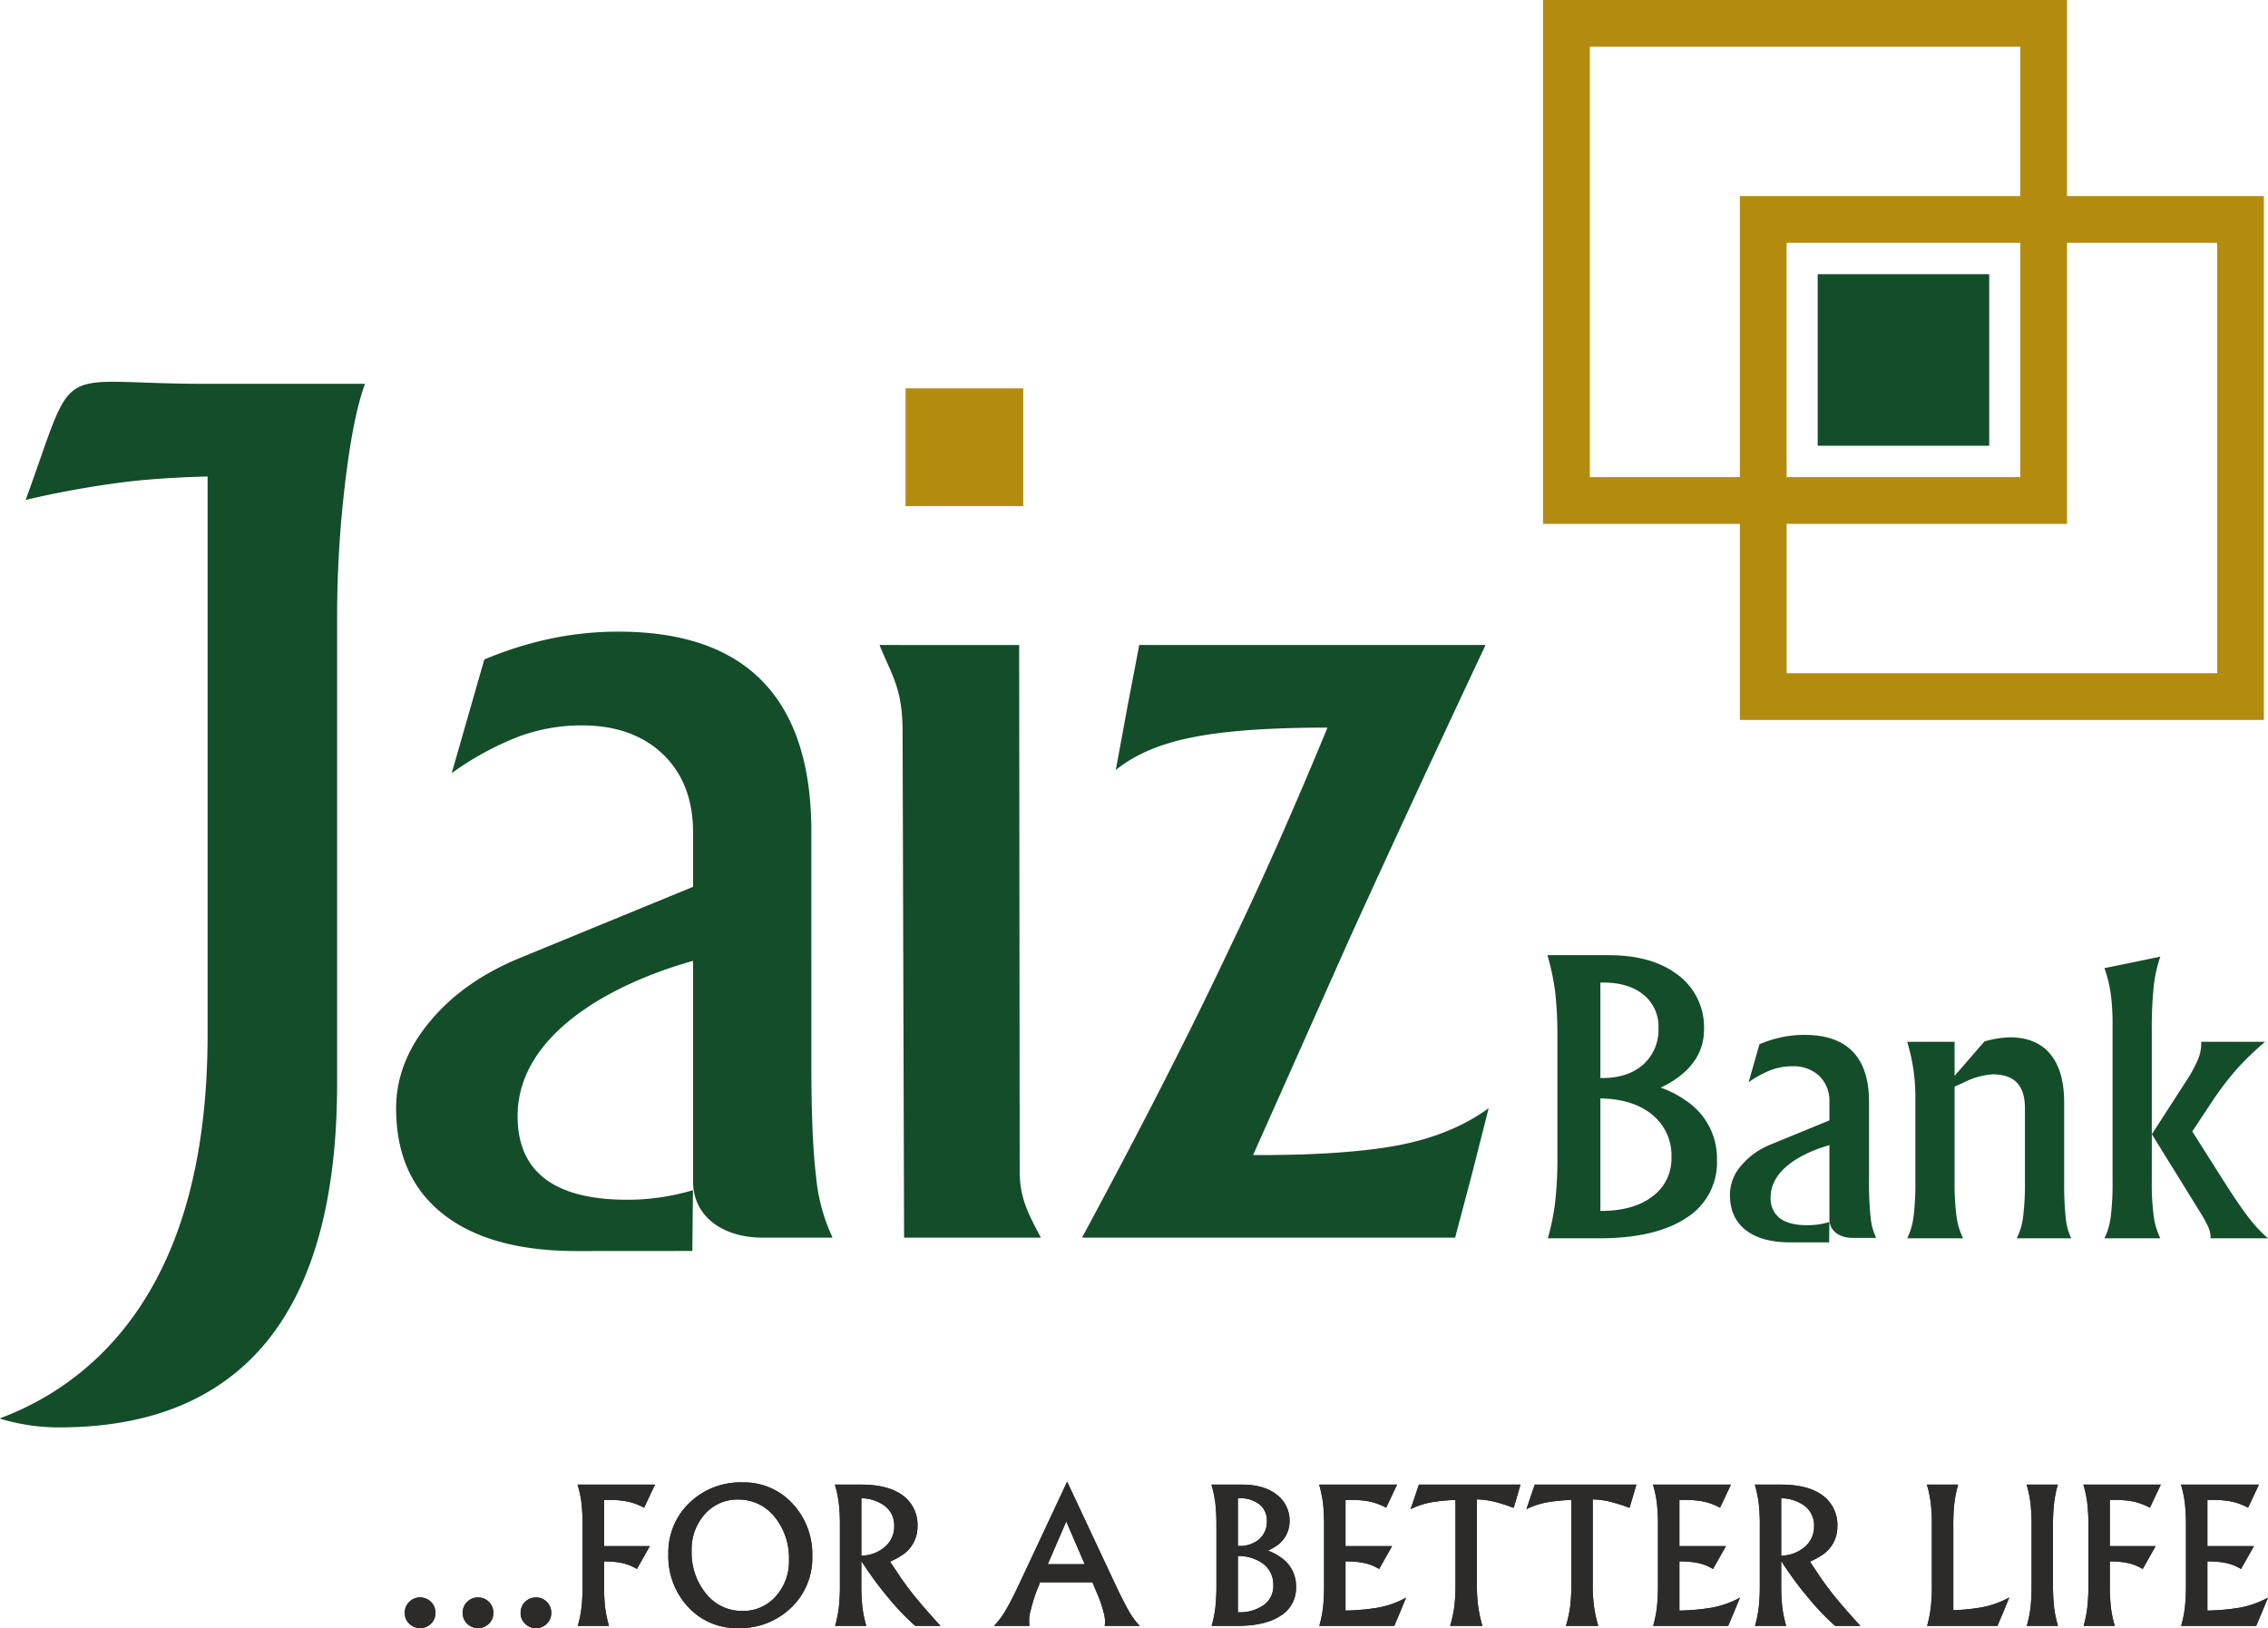
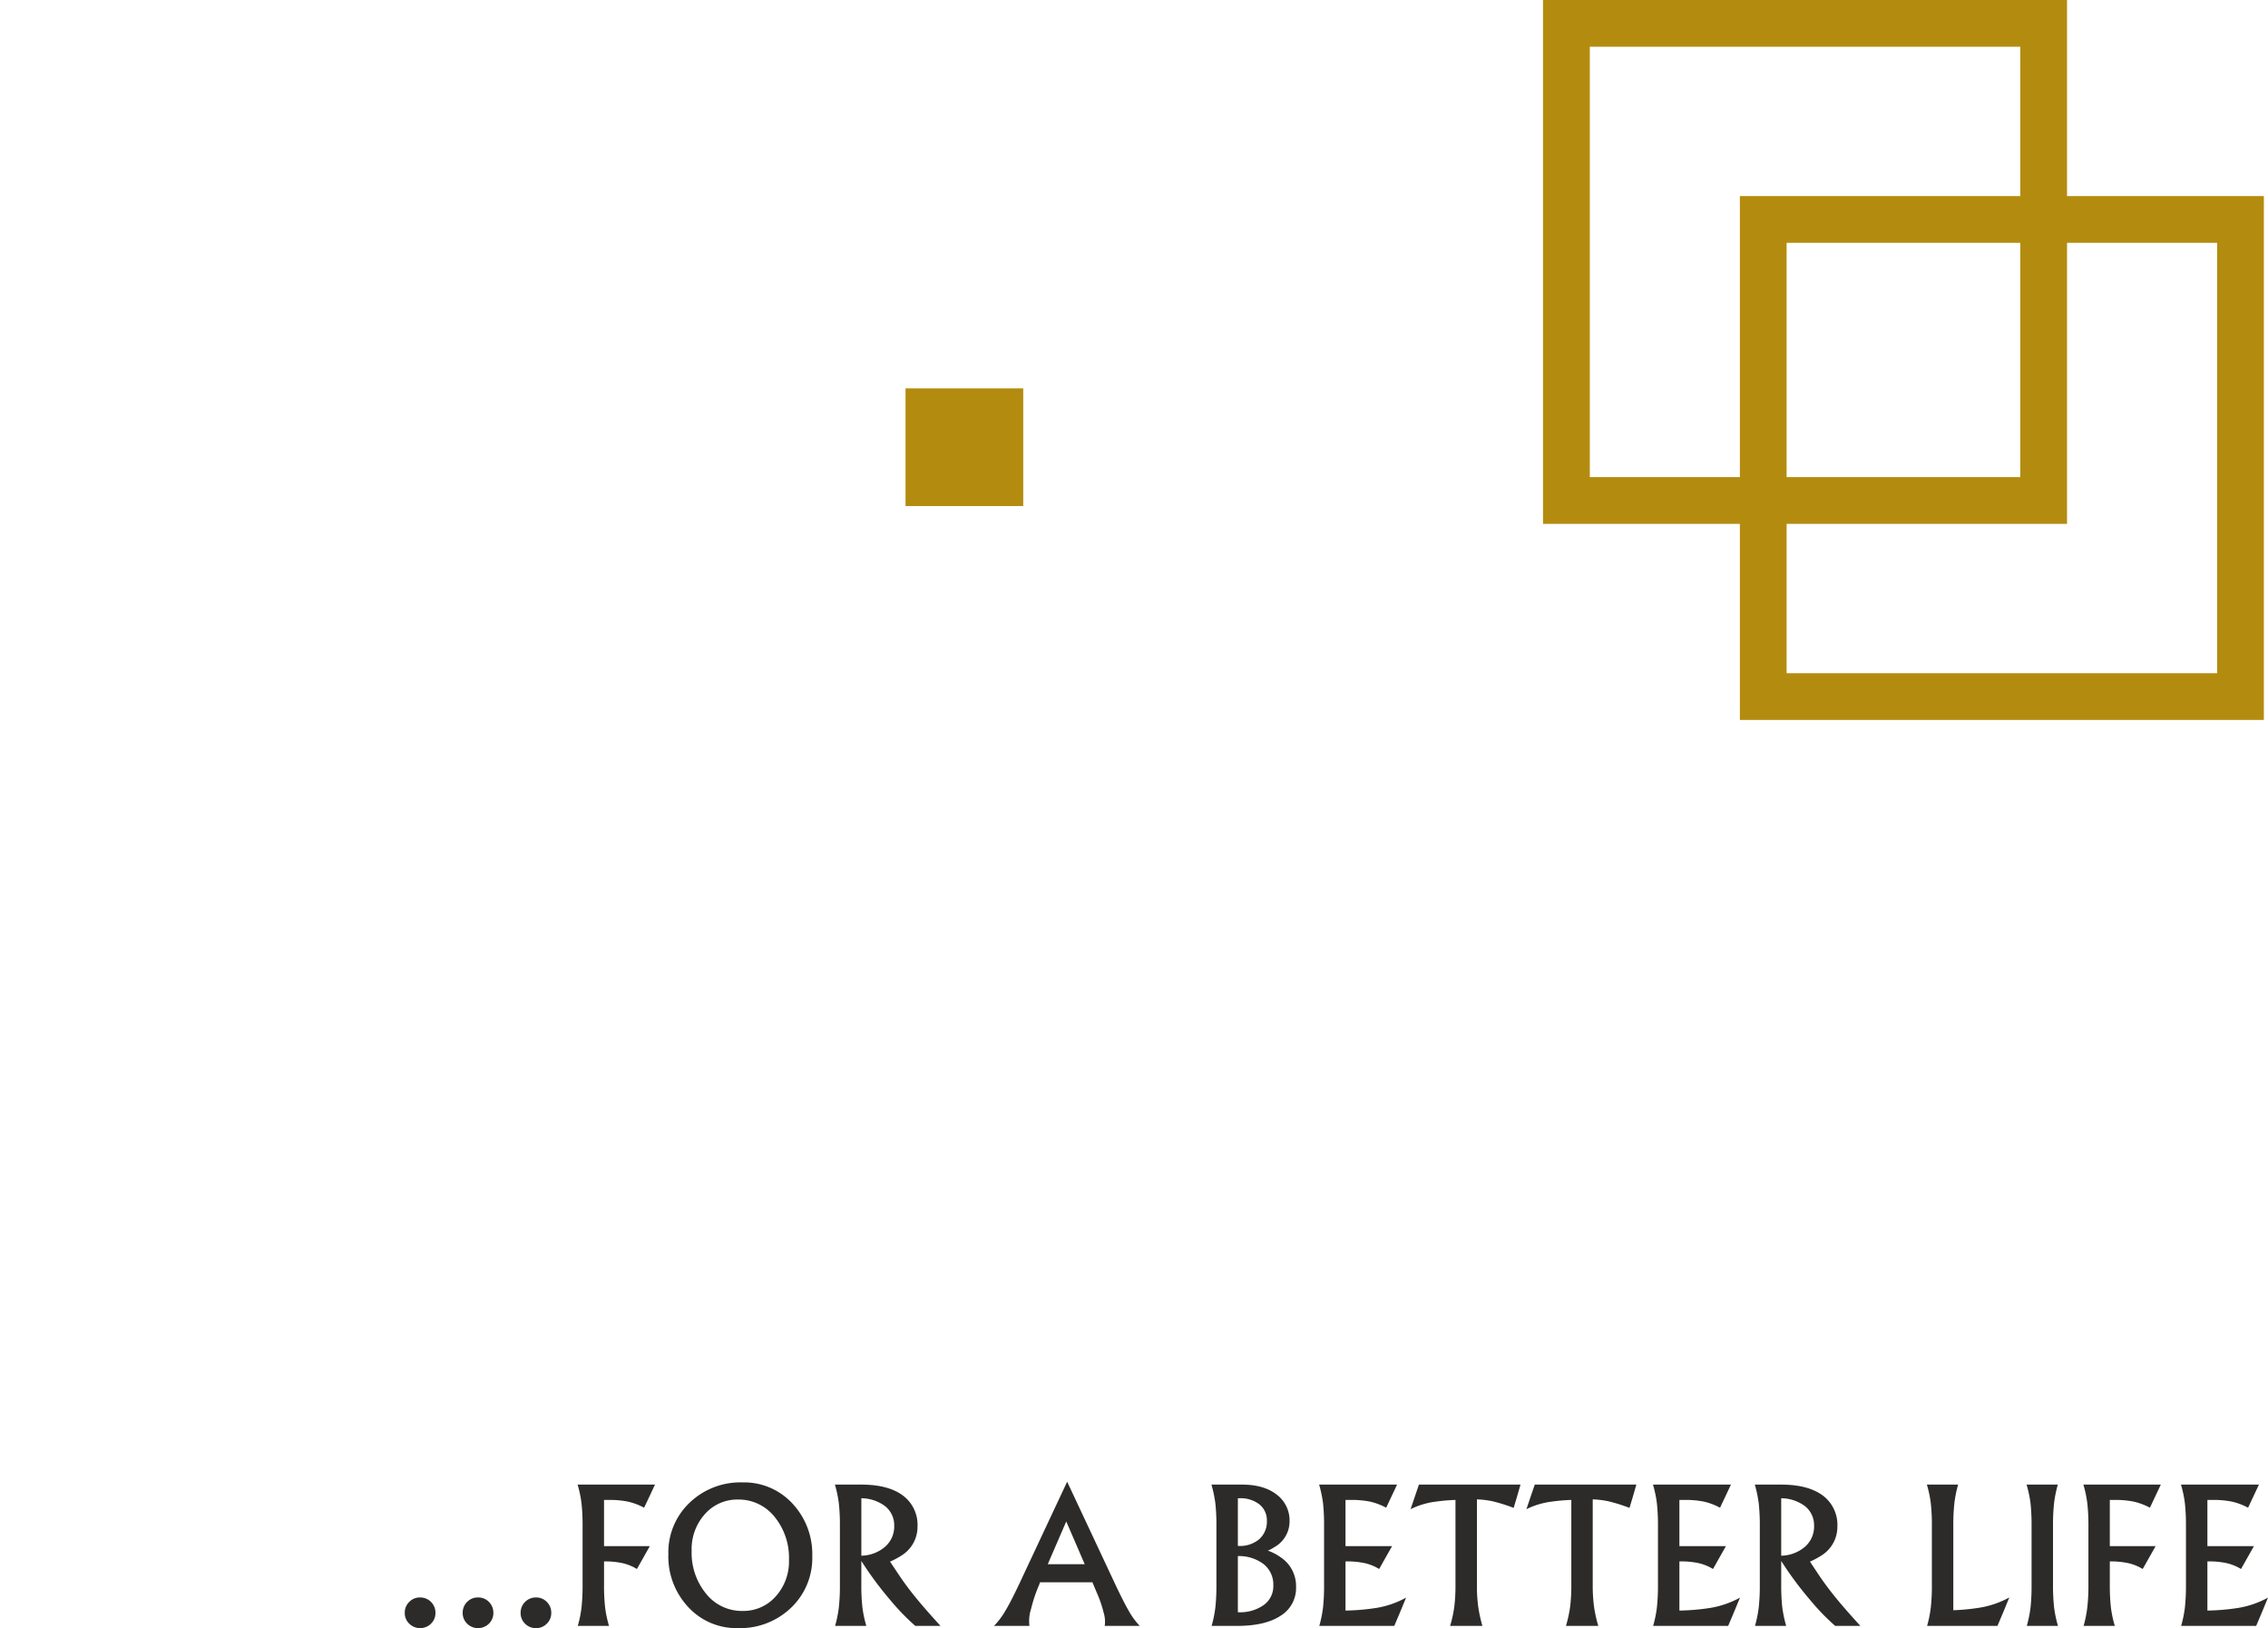
<svg xmlns="http://www.w3.org/2000/svg" id="图层_1" data-name="图层 1" viewBox="0 0 551.554 396.048">
  <defs>
    <style>.cls-1,.cls-4{fill:#b38c0f;}.cls-2{fill:#2c2b2a;}.cls-3{fill:#144d2a;}.cls-4{fill-rule:evenodd;}</style>
  </defs>
  <rect class="cls-1" x="220.217" y="94.475" width="28.623" height="28.624" />
  <path class="cls-2" d="M530.433,395.504a28.553,28.553,0,0,0,.909-4.473,49.411,49.411,0,0,0,.261-5.486v-14.453a48.864,48.864,0,0,0-.261-5.424,28.359,28.359,0,0,0-.951-4.535h18.957l-1.306,2.79-1.338,2.832a15.529,15.529,0,0,0-3.888-1.474,22.307,22.307,0,0,0-4.609-.418h-1.39v11.234h11.318l-1.567,2.78-1.578,2.79a11.43,11.43,0,0,0-3.47-1.421,20.019,20.019,0,0,0-4.515-.428h-.188v11.955a53.145,53.145,0,0,0,7.65-.669,22.551,22.551,0,0,0,7.085-2.477l-1.421,3.438-1.453,3.438H530.433Zm-22.552-9.959v-14.453a46.155,46.155,0,0,0-.272-5.424,28.381,28.381,0,0,0-.951-4.535h18.832l-1.317,2.79-1.338,2.832a15.905,15.905,0,0,0-3.898-1.474,22.271,22.271,0,0,0-4.598-.418h-1.254v11.234h11.14l-1.567,2.78-1.578,2.79a11.38,11.38,0,0,0-3.48-1.421,20.148,20.148,0,0,0-4.515-.428v5.716a48.973,48.973,0,0,0,.261,5.445,27.541,27.541,0,0,0,.951,4.525h-7.587a28.544,28.544,0,0,0,.899-4.473A46.68,46.68,0,0,0,507.882,385.545Zm-13.826,0v-14.453a49.164,49.164,0,0,0-.251-5.424,29.631,29.631,0,0,0-.962-4.535h7.598a29.173,29.173,0,0,0-.909,4.483,49.076,49.076,0,0,0-.261,5.476v14.453a48.998,48.998,0,0,0,.261,5.445,28.566,28.566,0,0,0,.951,4.514h-7.587a29.772,29.772,0,0,0,.909-4.473A49.469,49.469,0,0,0,494.056,385.545Zm-25.405,9.959a28.532,28.532,0,0,0,.899-4.473,46.973,46.973,0,0,0,.261-5.486v-14.453a46.429,46.429,0,0,0-.261-5.424,28.381,28.381,0,0,0-.951-4.535h7.597a29.173,29.173,0,0,0-.909,4.483,49.052,49.052,0,0,0-.261,5.476V391.69a50.9,50.9,0,0,0,6.521-.637,22.599,22.599,0,0,0,7.096-2.466l-1.421,3.459-1.463,3.459H468.651Zm-35.479-17.076h0a9.136,9.136,0,0,0,5.539-1.975,6.514,6.514,0,0,0,2.456-5.309,5.909,5.909,0,0,0-2.32-4.849,9.798,9.798,0,0,0-5.675-1.839Zm-5.204,7.117v-14.453a48.758,48.758,0,0,0-.262-5.424,30.822,30.822,0,0,0-.951-4.535h6.396c4.389,0,7.754.888,10.137,2.655a8.898,8.898,0,0,1,3.543,7.556,8.198,8.198,0,0,1-3.94,7.075,19.281,19.281,0,0,1-2.727,1.452l2.477,3.72q1.787,2.602,3.93,5.225,2.147,2.618,5.852,6.688h-6.124a55.635,55.635,0,0,1-6.187-6.417,82.075,82.075,0,0,1-6.04-7.995l-.899-1.38v5.842A48.998,48.998,0,0,0,433.433,391a29.95,29.95,0,0,0,.951,4.504h-7.587a29.808,29.808,0,0,0,.909-4.473A49.304,49.304,0,0,0,427.967,385.545Zm-25.938,9.959a28.552,28.552,0,0,0,.909-4.473,49.329,49.329,0,0,0,.262-5.486v-14.453a48.782,48.782,0,0,0-.262-5.424,28.359,28.359,0,0,0-.951-4.535h18.957l-1.306,2.79-1.348,2.832a15.463,15.463,0,0,0-3.877-1.474,22.307,22.307,0,0,0-4.609-.418h-1.39v11.234h11.318l-1.578,2.78-1.568,2.79a11.422,11.422,0,0,0-3.47-1.421,20.017,20.017,0,0,0-4.514-.428h-.188v11.955a53.153,53.153,0,0,0,7.65-.669,22.553,22.553,0,0,0,7.085-2.477l-1.421,3.438-1.453,3.438H402.029Zm-19.898-9.949V364.864a43.502,43.502,0,0,0-4.682.397,19.337,19.337,0,0,0-6.239,1.85l1.003-2.978,1.024-2.999H397.943l-.815,2.832-.846,2.832a41.528,41.528,0,0,0-5.142-1.609,21.634,21.634,0,0,0-3.804-.46v20.828a38.929,38.929,0,0,0,.303,5.173,33.152,33.152,0,0,0,1.045,4.776h-7.859a32.407,32.407,0,0,0,1.024-4.713A43.736,43.736,0,0,0,382.132,385.555Zm-28.174,0V364.864a43.526,43.526,0,0,0-4.672.397,19.329,19.329,0,0,0-6.249,1.85l1.014-2.978,1.014-2.999h24.705l-.815,2.832-.846,2.832a41.471,41.471,0,0,0-5.131-1.609,21.885,21.885,0,0,0-3.804-.46v20.828a37.276,37.276,0,0,0,.303,5.173,33.015,33.015,0,0,0,1.034,4.776h-7.859a29.839,29.839,0,0,0,1.024-4.713A41.66,41.66,0,0,0,353.957,385.555ZM320.84,395.504a29.81,29.81,0,0,0,.909-4.473A49.742,49.742,0,0,0,322,385.545v-14.453a49.173,49.173,0,0,0-.251-5.424,30.863,30.863,0,0,0-.951-4.535h18.957l-1.317,2.79-1.338,2.832a15.379,15.379,0,0,0-3.888-1.474,22.269,22.269,0,0,0-4.598-.418h-1.4v11.234H338.543l-1.578,2.78-1.567,2.79a11.43,11.43,0,0,0-3.47-1.421,20.15,20.15,0,0,0-4.515-.428h-.199v11.955a53.313,53.313,0,0,0,7.66-.669,22.488,22.488,0,0,0,7.075-2.477l-1.421,3.438-1.453,3.438H320.84Zm-19.803-16.982v13.659h.062a9.999,9.999,0,0,0,6.249-1.766,5.645,5.645,0,0,0,2.31-4.755,6.344,6.344,0,0,0-2.383-5.204A9.939,9.939,0,0,0,301.037,378.522Zm0-14.066v11.6h.209a7.238,7.238,0,0,0,4.995-1.651,5.666,5.666,0,0,0,1.85-4.462,4.926,4.926,0,0,0-1.819-4.002,7.446,7.446,0,0,0-4.891-1.484Zm-5.215,21.089v-14.453a48.864,48.864,0,0,0-.261-5.424,30.877,30.877,0,0,0-.951-4.535h7.43q5.33,0,8.444,2.435a7.88,7.88,0,0,1,3.124,6.584,7.173,7.173,0,0,1-3.678,6.187,11.48,11.48,0,0,1-1.589.867,11.678,11.678,0,0,1,3.01,1.547,8.394,8.394,0,0,1,3.835,7.253,7.897,7.897,0,0,1-3.741,7.023q-3.731,2.477-10.638,2.477h-6.155a28.52,28.52,0,0,0,.909-4.473A49.142,49.142,0,0,0,295.822,385.545Zm-36.535-15.414-4.483,10.367h8.987l-4.473-10.367ZM247.75,385.545l11.757-25.081h.031l11.757,25.081c1.359,2.884,2.477,5.058,3.334,6.521a17.459,17.459,0,0,0,2.55,3.438h-8.527a7.307,7.307,0,0,0-.251-3.208,28.678,28.678,0,0,0-1.62-4.745l-1.118-2.654h-12.75l-.157.502a36.747,36.747,0,0,0-2.017,5.988,9.507,9.507,0,0,0-.387,4.117H241.73a18.221,18.221,0,0,0,2.717-3.595Q245.78,389.715,247.75,385.545Zm-38.28-7.117h0a9.106,9.106,0,0,0,5.529-1.975,6.524,6.524,0,0,0,2.466-5.309,5.919,5.919,0,0,0-2.33-4.849,9.763,9.763,0,0,0-5.664-1.839Zm-5.215,7.117v-14.453a46.429,46.429,0,0,0-.261-5.424,28.359,28.359,0,0,0-.951-4.535h6.406q6.568,0,10.126,2.655a8.879,8.879,0,0,1,3.553,7.556,8.185,8.185,0,0,1-3.95,7.075,18.726,18.726,0,0,1-2.728,1.452l2.487,3.72c1.192,1.735,2.487,3.48,3.929,5.225q2.147,2.618,5.852,6.688h-6.124a55.57,55.57,0,0,1-6.197-6.417,83.542,83.542,0,0,1-6.03-7.995l-.899-1.38v5.842A46.471,46.471,0,0,0,209.731,391a27.567,27.567,0,0,0,.951,4.504h-7.597a28.553,28.553,0,0,0,.909-4.473A46.973,46.973,0,0,0,204.255,385.545Zm-23.68,6.322a10.48,10.48,0,0,0,8.078-3.543,12.689,12.689,0,0,0,3.219-8.883A15.761,15.761,0,0,0,188.35,368.95a11.151,11.151,0,0,0-8.883-4.18,10.449,10.449,0,0,0-8.047,3.543,12.725,12.725,0,0,0-3.219,8.904,15.689,15.689,0,0,0,3.522,10.471A11.12,11.12,0,0,0,180.575,391.868Zm-1.108,4.18a15.918,15.918,0,0,1-12.101-5.131,18.004,18.004,0,0,1-4.828-12.864,16.652,16.652,0,0,1,5.142-12.488,17.805,17.805,0,0,1,12.896-4.964,15.969,15.969,0,0,1,12.133,5.131,18.054,18.054,0,0,1,4.828,12.885,16.669,16.669,0,0,1-5.142,12.457A17.886,17.886,0,0,1,179.467,396.048ZM141.678,385.545v-14.453a48.864,48.864,0,0,0-.261-5.424,28.371,28.371,0,0,0-.951-4.535h18.821l-1.306,2.79-1.338,2.832a15.899,15.899,0,0,0-3.898-1.474,22.271,22.271,0,0,0-4.598-.418h-1.254v11.234h11.14l-1.567,2.78-1.578,2.79a11.59,11.59,0,0,0-3.48-1.421,20.211,20.211,0,0,0-4.514-.428v5.716a48.9,48.9,0,0,0,.261,5.445,27.541,27.541,0,0,0,.951,4.525h-7.598a27.368,27.368,0,0,0,.909-4.473A49.411,49.411,0,0,0,141.678,385.545Zm-11.339,3.041a3.556,3.556,0,0,1,2.644,1.087,3.603,3.603,0,0,1,1.076,2.644,3.553,3.553,0,0,1-1.076,2.644,3.595,3.595,0,0,1-2.644,1.087,3.636,3.636,0,0,1-2.654-1.087,3.553,3.553,0,0,1-1.076-2.644,3.694,3.694,0,0,1,3.731-3.731Zm-14.087,0a3.596,3.596,0,0,1,2.654,1.087,3.645,3.645,0,0,1,1.076,2.644,3.594,3.594,0,0,1-1.076,2.644,3.785,3.785,0,0,1-5.309,0,3.592,3.592,0,0,1-1.076-2.644,3.643,3.643,0,0,1,1.076-2.644A3.595,3.595,0,0,1,116.252,388.586Zm-14.087,0a3.693,3.693,0,0,1,3.731,3.731,3.553,3.553,0,0,1-1.076,2.644,3.772,3.772,0,0,1-5.299,0,3.562,3.562,0,0,1-1.087-2.644,3.612,3.612,0,0,1,1.087-2.644A3.573,3.573,0,0,1,102.165,388.586Z" />
-   <path class="cls-3" d="M435.417,302.21c-4.713,0-8.34-.993-10.9-3.01-2.55-2.017-3.815-4.88-3.815-8.611a10.826,10.826,0,0,1,2.696-7.002,18.256,18.256,0,0,1,7.263-5.204l14.233-5.842V268.09a8.455,8.455,0,0,0-2.456-6.364,9.188,9.188,0,0,0-6.594-2.351,14.865,14.865,0,0,0-5.152.909,24.828,24.828,0,0,0-5.455,2.989l2.644-9.259a29.83,29.83,0,0,1,5.518-1.735,27.573,27.573,0,0,1,5.413-.543q7.854,0,11.778,4.097,3.934,4.091,3.94,12.217v18.936a79.063,79.063,0,0,0,.387,9.144,14.659,14.659,0,0,0,1.348,4.995H450.58c-3.365,0-5.685-1.797-5.685-4.567V278.561c-6.72,1.892-14.296,6.03-14.296,12.655a6.026,6.026,0,0,0,2.226,5.11c1.484,1.129,3.721,1.714,6.689,1.714a18.488,18.488,0,0,0,5.288-.763h.084l-.052,4.933Zm-172.212-1.285q21.914-40.647,36.106-70.854,11.052-22.871,23.524-53.078c-13.983,0-24.883.763-32.762,2.351q-11.803,2.304-18.727,7.963l2.801-15.205,2.905-15.205h84.157v.136q-19.485,41.478-33.17,71.627l-23.304,52.315h1.494c14.662,0,26.199-.868,34.57-2.529,8.423-1.724,15.477-4.671,21.225-8.872l-3.982,15.738-4.17,15.749H263.204ZM219.5,177.861c-.031-10.304-2.487-13.324-5.622-20.963l33.974.01.125,128.132c0,6.479,2.278,10.576,5.162,16.021h-33.274Zm-169.015-61.95h0c-7.096.178-13.345.585-18.727,1.171a233.738,233.738,0,0,0-25.52,4.525c12.729-34.852,5.863-28.237,43.84-28.237H88.766c-1.902,5.11-3.532,13.168-4.838,24.119a275.538,275.538,0,0,0-1.944,32.626V263.46q0,41.744-17.013,62.755-17.04,20.974-50.538,21.005A49.312,49.312,0,0,1,0,345.088l.125-.136A69.307,69.307,0,0,0,28.362,325.358q22.134-25.583,22.124-73.843V115.911ZM378.744,281.268V252.31a95.546,95.546,0,0,0-.523-10.868,58.875,58.875,0,0,0-1.902-9.092h14.881q10.691,0,16.94,4.87a15.854,15.854,0,0,1,6.26,13.199q0,7.556-7.378,12.394a24.214,24.214,0,0,1-3.177,1.756,23.979,23.979,0,0,1,6.02,3.072,16.85,16.85,0,0,1,7.681,14.557,15.857,15.857,0,0,1-7.483,14.077q-7.493,4.954-21.319,4.954H376.403a55.831,55.831,0,0,0,1.818-8.977A95.678,95.678,0,0,0,378.744,281.268Zm10.45-42.261v23.231h.428c4.212,0,7.535-1.097,10.012-3.302a11.34,11.34,0,0,0,3.689-8.925,9.828,9.828,0,0,0-3.626-8.026c-2.425-1.986-5.685-2.978-9.803-2.978Zm0,28.185v27.37h.125c5.277,0,9.447-1.17,12.541-3.522a11.375,11.375,0,0,0,4.619-9.541,12.735,12.735,0,0,0-4.786-10.44Q397.053,267.327,389.194,267.191Zm76.601,20.044V267.4a45.733,45.733,0,0,0-1.986-13.983H475.337v8.287l7.253-8.36a23.87,23.87,0,0,1,6.135-1.014q6.505,0,9.886,4.076,3.386,4.076,3.376,11.861v18.957a80.532,80.532,0,0,0,.376,9.05,14.982,14.982,0,0,0,1.338,4.954H490.459a16.242,16.242,0,0,0,1.546-5.277,65.702,65.702,0,0,0,.439-8.716V269.615c0-2.801-.637-4.87-1.934-6.239-1.275-1.359-3.26-2.038-5.915-2.038a18.147,18.147,0,0,0-7.106,2.027l-2.153.962v22.907a60.535,60.535,0,0,0,.47,8.642,17.387,17.387,0,0,0,1.599,5.351H463.81a16.505,16.505,0,0,0,1.547-5.277A65.853,65.853,0,0,0,465.796,287.235Zm57.498,0a60.543,60.543,0,0,0,.47,8.642,17.395,17.395,0,0,0,1.61,5.351H511.777a16.784,16.784,0,0,0,1.536-5.267,65.724,65.724,0,0,0,.439-8.705V249.467a56.014,56.014,0,0,0-.439-7.723,31.75,31.75,0,0,0-1.536-6.239l6.793-1.39,6.803-1.411a32.338,32.338,0,0,0-1.61,7.253,98.397,98.397,0,0,0-.47,10.9v25.039h.021L531.33,263.481a36.167,36.167,0,0,0,3.208-5.769,10.573,10.573,0,0,0,.784-4.295h15.529a72.132,72.132,0,0,0-6.772,6.511,73.01,73.01,0,0,0-5.758,7.472l-5.183,7.827,7.608,12.008c2.467,3.877,4.473,6.835,6.061,8.893a34.45,34.45,0,0,0,4.744,5.1H537.58a6.011,6.011,0,0,0-.565-2.78,35.076,35.076,0,0,0-2.393-4.264l-11.307-18.288h-.021ZM140.266,304.321c-14.077,0-24.893-2.989-32.532-9.008q-11.412-9.029-11.401-25.698c0-7.42,2.665-14.39,8.047-20.911,5.34-6.563,12.582-11.715,21.674-15.519l42.491-17.462V202.471q0-11.945-7.326-19.009-7.352-6.991-19.689-7.012a44.259,44.259,0,0,0-15.383,2.717,73.008,73.008,0,0,0-16.292,8.904l7.921-27.641a88.502,88.502,0,0,1,16.47-5.152,80.172,80.172,0,0,1,16.156-1.63q23.404,0,35.155,12.206c7.827,8.151,11.757,20.274,11.757,36.472V258.841q0,18.058,1.139,27.286a44.43,44.43,0,0,0,4.024,14.934H185.516c-10.053,0-16.971-5.382-16.971-13.659V233.729c-20.065,5.622-42.669,17.996-42.669,37.757,0,6.782,2.216,11.851,6.657,15.247q6.646,5.095,19.95,5.11a55.671,55.671,0,0,0,15.79-2.257h.251L168.367,304.3ZM442.042,66.7H483.76v41.729H442.042Z" />
  <path class="cls-4" d="M423.117,47.696H550.55V175.128H423.117Zm11.37,11.37H539.18V163.758H434.488Z" />
  <path class="cls-4" d="M386.628,11.37H491.31V116.062H386.628ZM375.247,0H502.68V127.432H375.247Z" />
-   <path class="cls-2" d="M530.433,395.504a28.553,28.553,0,0,0,.909-4.473,49.411,49.411,0,0,0,.261-5.486v-14.453a48.864,48.864,0,0,0-.261-5.424,28.359,28.359,0,0,0-.951-4.535h18.957l-1.306,2.79-1.338,2.832a15.529,15.529,0,0,0-3.888-1.474,22.307,22.307,0,0,0-4.609-.418h-1.39v11.234h11.318l-1.567,2.78-1.578,2.79a11.43,11.43,0,0,0-3.47-1.421,20.019,20.019,0,0,0-4.515-.428h-.188v11.955a53.145,53.145,0,0,0,7.65-.669,22.551,22.551,0,0,0,7.085-2.477l-1.421,3.438-1.453,3.438H530.433Zm-22.552-9.959v-14.453a46.155,46.155,0,0,0-.272-5.424,28.381,28.381,0,0,0-.951-4.535h18.832l-1.317,2.79-1.338,2.832a15.905,15.905,0,0,0-3.898-1.474,22.271,22.271,0,0,0-4.598-.418h-1.254v11.234h11.14l-1.567,2.78-1.578,2.79a11.38,11.38,0,0,0-3.48-1.421,20.148,20.148,0,0,0-4.515-.428v5.716a48.973,48.973,0,0,0,.261,5.445,27.541,27.541,0,0,0,.951,4.525h-7.587a28.544,28.544,0,0,0,.899-4.473A46.68,46.68,0,0,0,507.882,385.545Zm-13.826,0v-14.453a49.164,49.164,0,0,0-.251-5.424,29.631,29.631,0,0,0-.962-4.535h7.598a29.173,29.173,0,0,0-.909,4.483,49.076,49.076,0,0,0-.261,5.476v14.453a48.998,48.998,0,0,0,.261,5.445,28.566,28.566,0,0,0,.951,4.514h-7.587a29.772,29.772,0,0,0,.909-4.473A49.469,49.469,0,0,0,494.056,385.545Zm-25.405,9.959a28.532,28.532,0,0,0,.899-4.473,46.973,46.973,0,0,0,.261-5.486v-14.453a46.429,46.429,0,0,0-.261-5.424,28.381,28.381,0,0,0-.951-4.535h7.597a29.173,29.173,0,0,0-.909,4.483,49.052,49.052,0,0,0-.261,5.476V391.69a50.9,50.9,0,0,0,6.521-.637,22.599,22.599,0,0,0,7.096-2.466l-1.421,3.459-1.463,3.459H468.651Zm-35.479-17.076h0a9.136,9.136,0,0,0,5.539-1.975,6.514,6.514,0,0,0,2.456-5.309,5.909,5.909,0,0,0-2.32-4.849,9.798,9.798,0,0,0-5.675-1.839Zm-5.204,7.117v-14.453a48.758,48.758,0,0,0-.262-5.424,30.822,30.822,0,0,0-.951-4.535h6.396c4.389,0,7.754.888,10.137,2.655a8.898,8.898,0,0,1,3.543,7.556,8.198,8.198,0,0,1-3.94,7.075,19.281,19.281,0,0,1-2.727,1.452l2.477,3.72q1.787,2.602,3.93,5.225,2.147,2.618,5.852,6.688h-6.124a55.635,55.635,0,0,1-6.187-6.417,82.075,82.075,0,0,1-6.04-7.995l-.899-1.38v5.842A48.998,48.998,0,0,0,433.433,391a29.95,29.95,0,0,0,.951,4.504h-7.587a29.808,29.808,0,0,0,.909-4.473A49.304,49.304,0,0,0,427.967,385.545Zm-25.938,9.959a28.552,28.552,0,0,0,.909-4.473,49.329,49.329,0,0,0,.262-5.486v-14.453a48.782,48.782,0,0,0-.262-5.424,28.359,28.359,0,0,0-.951-4.535h18.957l-1.306,2.79-1.348,2.832a15.463,15.463,0,0,0-3.877-1.474,22.307,22.307,0,0,0-4.609-.418h-1.39v11.234h11.318l-1.578,2.78-1.568,2.79a11.422,11.422,0,0,0-3.47-1.421,20.017,20.017,0,0,0-4.514-.428h-.188v11.955a53.153,53.153,0,0,0,7.65-.669,22.553,22.553,0,0,0,7.085-2.477l-1.421,3.438-1.453,3.438H402.029Zm-19.898-9.949V364.864a43.502,43.502,0,0,0-4.682.397,19.337,19.337,0,0,0-6.239,1.85l1.003-2.978,1.024-2.999H397.943l-.815,2.832-.846,2.832a41.528,41.528,0,0,0-5.142-1.609,21.634,21.634,0,0,0-3.804-.46v20.828a38.929,38.929,0,0,0,.303,5.173,33.152,33.152,0,0,0,1.045,4.776h-7.859a32.407,32.407,0,0,0,1.024-4.713A43.736,43.736,0,0,0,382.132,385.555Zm-28.174,0V364.864a43.526,43.526,0,0,0-4.672.397,19.329,19.329,0,0,0-6.249,1.85l1.014-2.978,1.014-2.999h24.705l-.815,2.832-.846,2.832a41.471,41.471,0,0,0-5.131-1.609,21.885,21.885,0,0,0-3.804-.46v20.828a37.276,37.276,0,0,0,.303,5.173,33.015,33.015,0,0,0,1.034,4.776h-7.859a29.839,29.839,0,0,0,1.024-4.713A41.66,41.66,0,0,0,353.957,385.555ZM320.84,395.504a29.81,29.81,0,0,0,.909-4.473A49.742,49.742,0,0,0,322,385.545v-14.453a49.173,49.173,0,0,0-.251-5.424,30.863,30.863,0,0,0-.951-4.535h18.957l-1.317,2.79-1.338,2.832a15.379,15.379,0,0,0-3.888-1.474,22.269,22.269,0,0,0-4.598-.418h-1.4v11.234H338.543l-1.578,2.78-1.567,2.79a11.43,11.43,0,0,0-3.47-1.421,20.15,20.15,0,0,0-4.515-.428h-.199v11.955a53.313,53.313,0,0,0,7.66-.669,22.488,22.488,0,0,0,7.075-2.477l-1.421,3.438-1.453,3.438H320.84Zm-19.803-16.982v13.659h.062a9.999,9.999,0,0,0,6.249-1.766,5.645,5.645,0,0,0,2.31-4.755,6.344,6.344,0,0,0-2.383-5.204A9.939,9.939,0,0,0,301.037,378.522Zm0-14.066v11.6h.209a7.238,7.238,0,0,0,4.995-1.651,5.666,5.666,0,0,0,1.85-4.462,4.926,4.926,0,0,0-1.819-4.002,7.446,7.446,0,0,0-4.891-1.484Zm-5.215,21.089v-14.453a48.864,48.864,0,0,0-.261-5.424,30.877,30.877,0,0,0-.951-4.535h7.43q5.33,0,8.444,2.435a7.88,7.88,0,0,1,3.124,6.584,7.173,7.173,0,0,1-3.678,6.187,11.48,11.48,0,0,1-1.589.867,11.678,11.678,0,0,1,3.01,1.547,8.394,8.394,0,0,1,3.835,7.253,7.897,7.897,0,0,1-3.741,7.023q-3.731,2.477-10.638,2.477h-6.155a28.52,28.52,0,0,0,.909-4.473A49.142,49.142,0,0,0,295.822,385.545Zm-36.535-15.414-4.483,10.367h8.987l-4.473-10.367ZM247.75,385.545l11.757-25.081h.031l11.757,25.081c1.359,2.884,2.477,5.058,3.334,6.521a17.459,17.459,0,0,0,2.55,3.438h-8.527a7.307,7.307,0,0,0-.251-3.208,28.678,28.678,0,0,0-1.62-4.745l-1.118-2.654h-12.75l-.157.502a36.747,36.747,0,0,0-2.017,5.988,9.507,9.507,0,0,0-.387,4.117H241.73a18.221,18.221,0,0,0,2.717-3.595Q245.78,389.715,247.75,385.545Zm-38.28-7.117h0a9.106,9.106,0,0,0,5.529-1.975,6.524,6.524,0,0,0,2.466-5.309,5.919,5.919,0,0,0-2.33-4.849,9.763,9.763,0,0,0-5.664-1.839Zm-5.215,7.117v-14.453a46.429,46.429,0,0,0-.261-5.424,28.359,28.359,0,0,0-.951-4.535h6.406q6.568,0,10.126,2.655a8.879,8.879,0,0,1,3.553,7.556,8.185,8.185,0,0,1-3.95,7.075,18.726,18.726,0,0,1-2.728,1.452l2.487,3.72c1.192,1.735,2.487,3.48,3.929,5.225q2.147,2.618,5.852,6.688h-6.124a55.57,55.57,0,0,1-6.197-6.417,83.542,83.542,0,0,1-6.03-7.995l-.899-1.38v5.842A46.471,46.471,0,0,0,209.731,391a27.567,27.567,0,0,0,.951,4.504h-7.597a28.553,28.553,0,0,0,.909-4.473A46.973,46.973,0,0,0,204.255,385.545Zm-23.68,6.322a10.48,10.48,0,0,0,8.078-3.543,12.689,12.689,0,0,0,3.219-8.883A15.761,15.761,0,0,0,188.35,368.95a11.151,11.151,0,0,0-8.883-4.18,10.449,10.449,0,0,0-8.047,3.543,12.725,12.725,0,0,0-3.219,8.904,15.689,15.689,0,0,0,3.522,10.471A11.12,11.12,0,0,0,180.575,391.868Zm-1.108,4.18a15.918,15.918,0,0,1-12.101-5.131,18.004,18.004,0,0,1-4.828-12.864,16.652,16.652,0,0,1,5.142-12.488,17.805,17.805,0,0,1,12.896-4.964,15.969,15.969,0,0,1,12.133,5.131,18.054,18.054,0,0,1,4.828,12.885,16.669,16.669,0,0,1-5.142,12.457A17.886,17.886,0,0,1,179.467,396.048ZM141.678,385.545v-14.453a48.864,48.864,0,0,0-.261-5.424,28.371,28.371,0,0,0-.951-4.535h18.821l-1.306,2.79-1.338,2.832a15.899,15.899,0,0,0-3.898-1.474,22.271,22.271,0,0,0-4.598-.418h-1.254v11.234h11.14l-1.567,2.78-1.578,2.79a11.59,11.59,0,0,0-3.48-1.421,20.211,20.211,0,0,0-4.514-.428v5.716a48.9,48.9,0,0,0,.261,5.445,27.541,27.541,0,0,0,.951,4.525h-7.598a27.368,27.368,0,0,0,.909-4.473A49.411,49.411,0,0,0,141.678,385.545Zm-11.339,3.041a3.556,3.556,0,0,1,2.644,1.087,3.603,3.603,0,0,1,1.076,2.644,3.553,3.553,0,0,1-1.076,2.644,3.595,3.595,0,0,1-2.644,1.087,3.636,3.636,0,0,1-2.654-1.087,3.553,3.553,0,0,1-1.076-2.644,3.694,3.694,0,0,1,3.731-3.731Zm-14.087,0a3.596,3.596,0,0,1,2.654,1.087,3.645,3.645,0,0,1,1.076,2.644,3.594,3.594,0,0,1-1.076,2.644,3.785,3.785,0,0,1-5.309,0,3.592,3.592,0,0,1-1.076-2.644,3.643,3.643,0,0,1,1.076-2.644A3.595,3.595,0,0,1,116.252,388.586Zm-14.087,0a3.693,3.693,0,0,1,3.731,3.731,3.553,3.553,0,0,1-1.076,2.644,3.772,3.772,0,0,1-5.299,0,3.562,3.562,0,0,1-1.087-2.644,3.612,3.612,0,0,1,1.087-2.644A3.573,3.573,0,0,1,102.165,388.586Z" />
</svg>